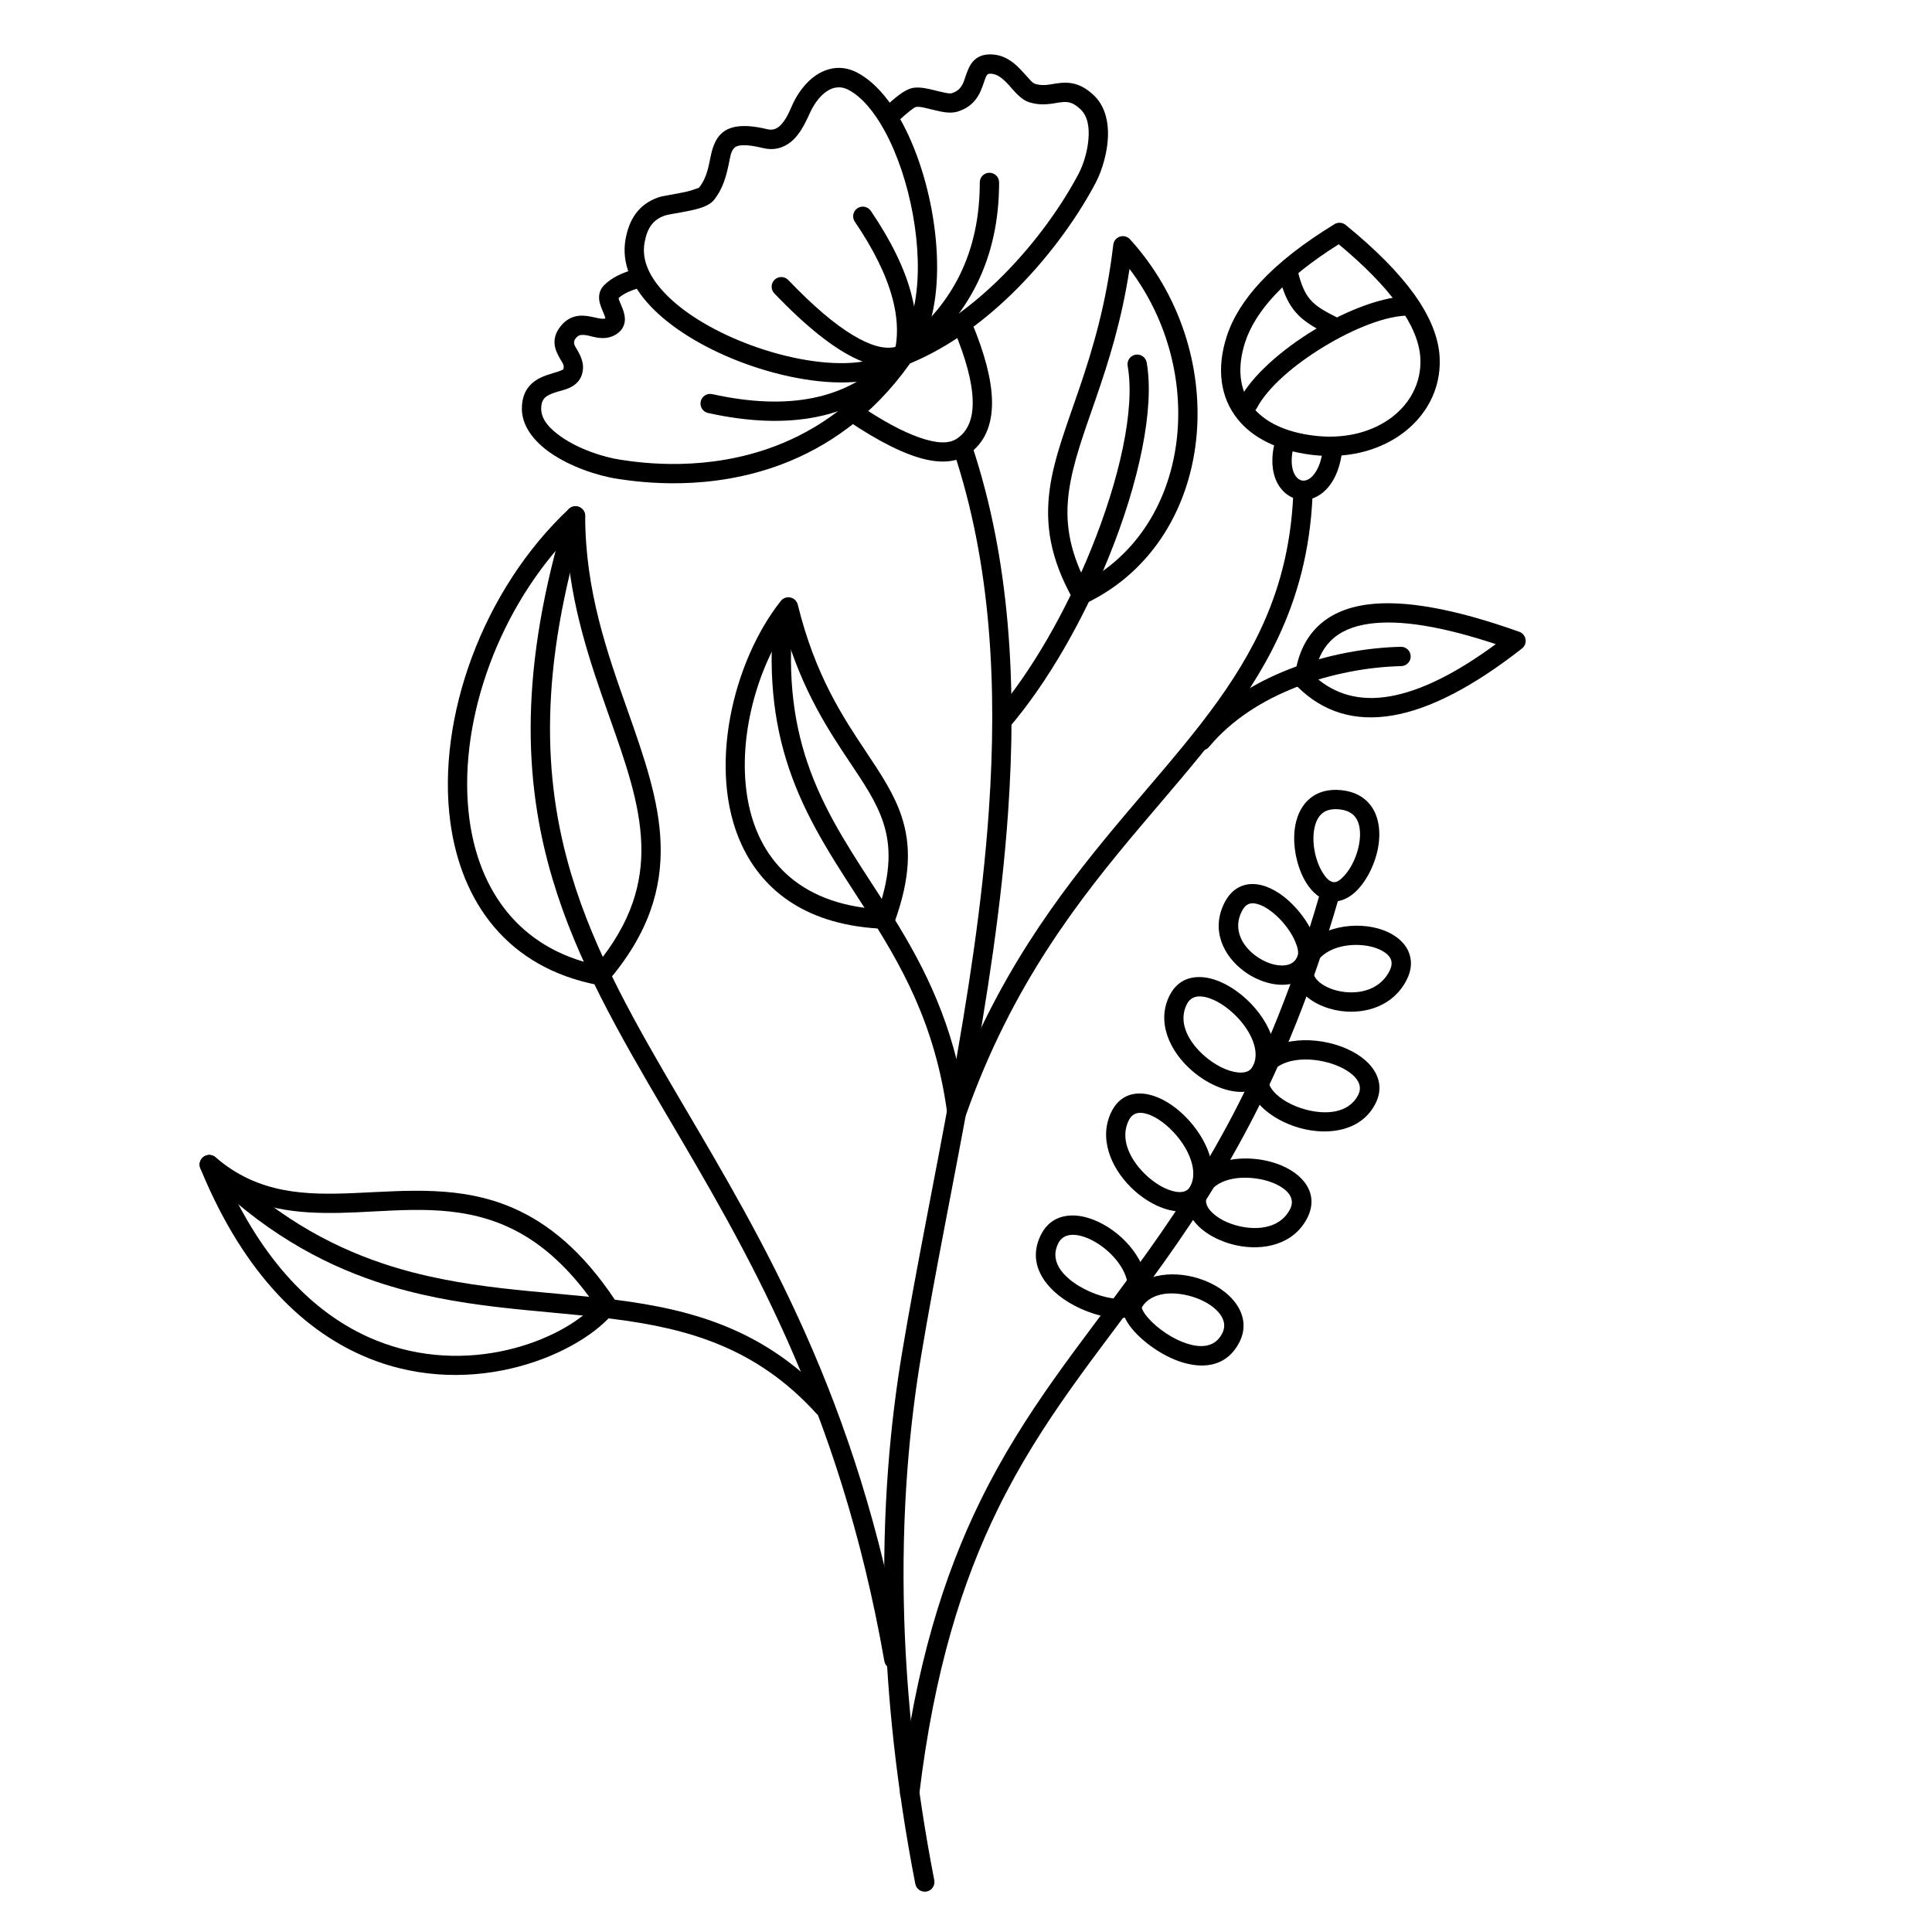
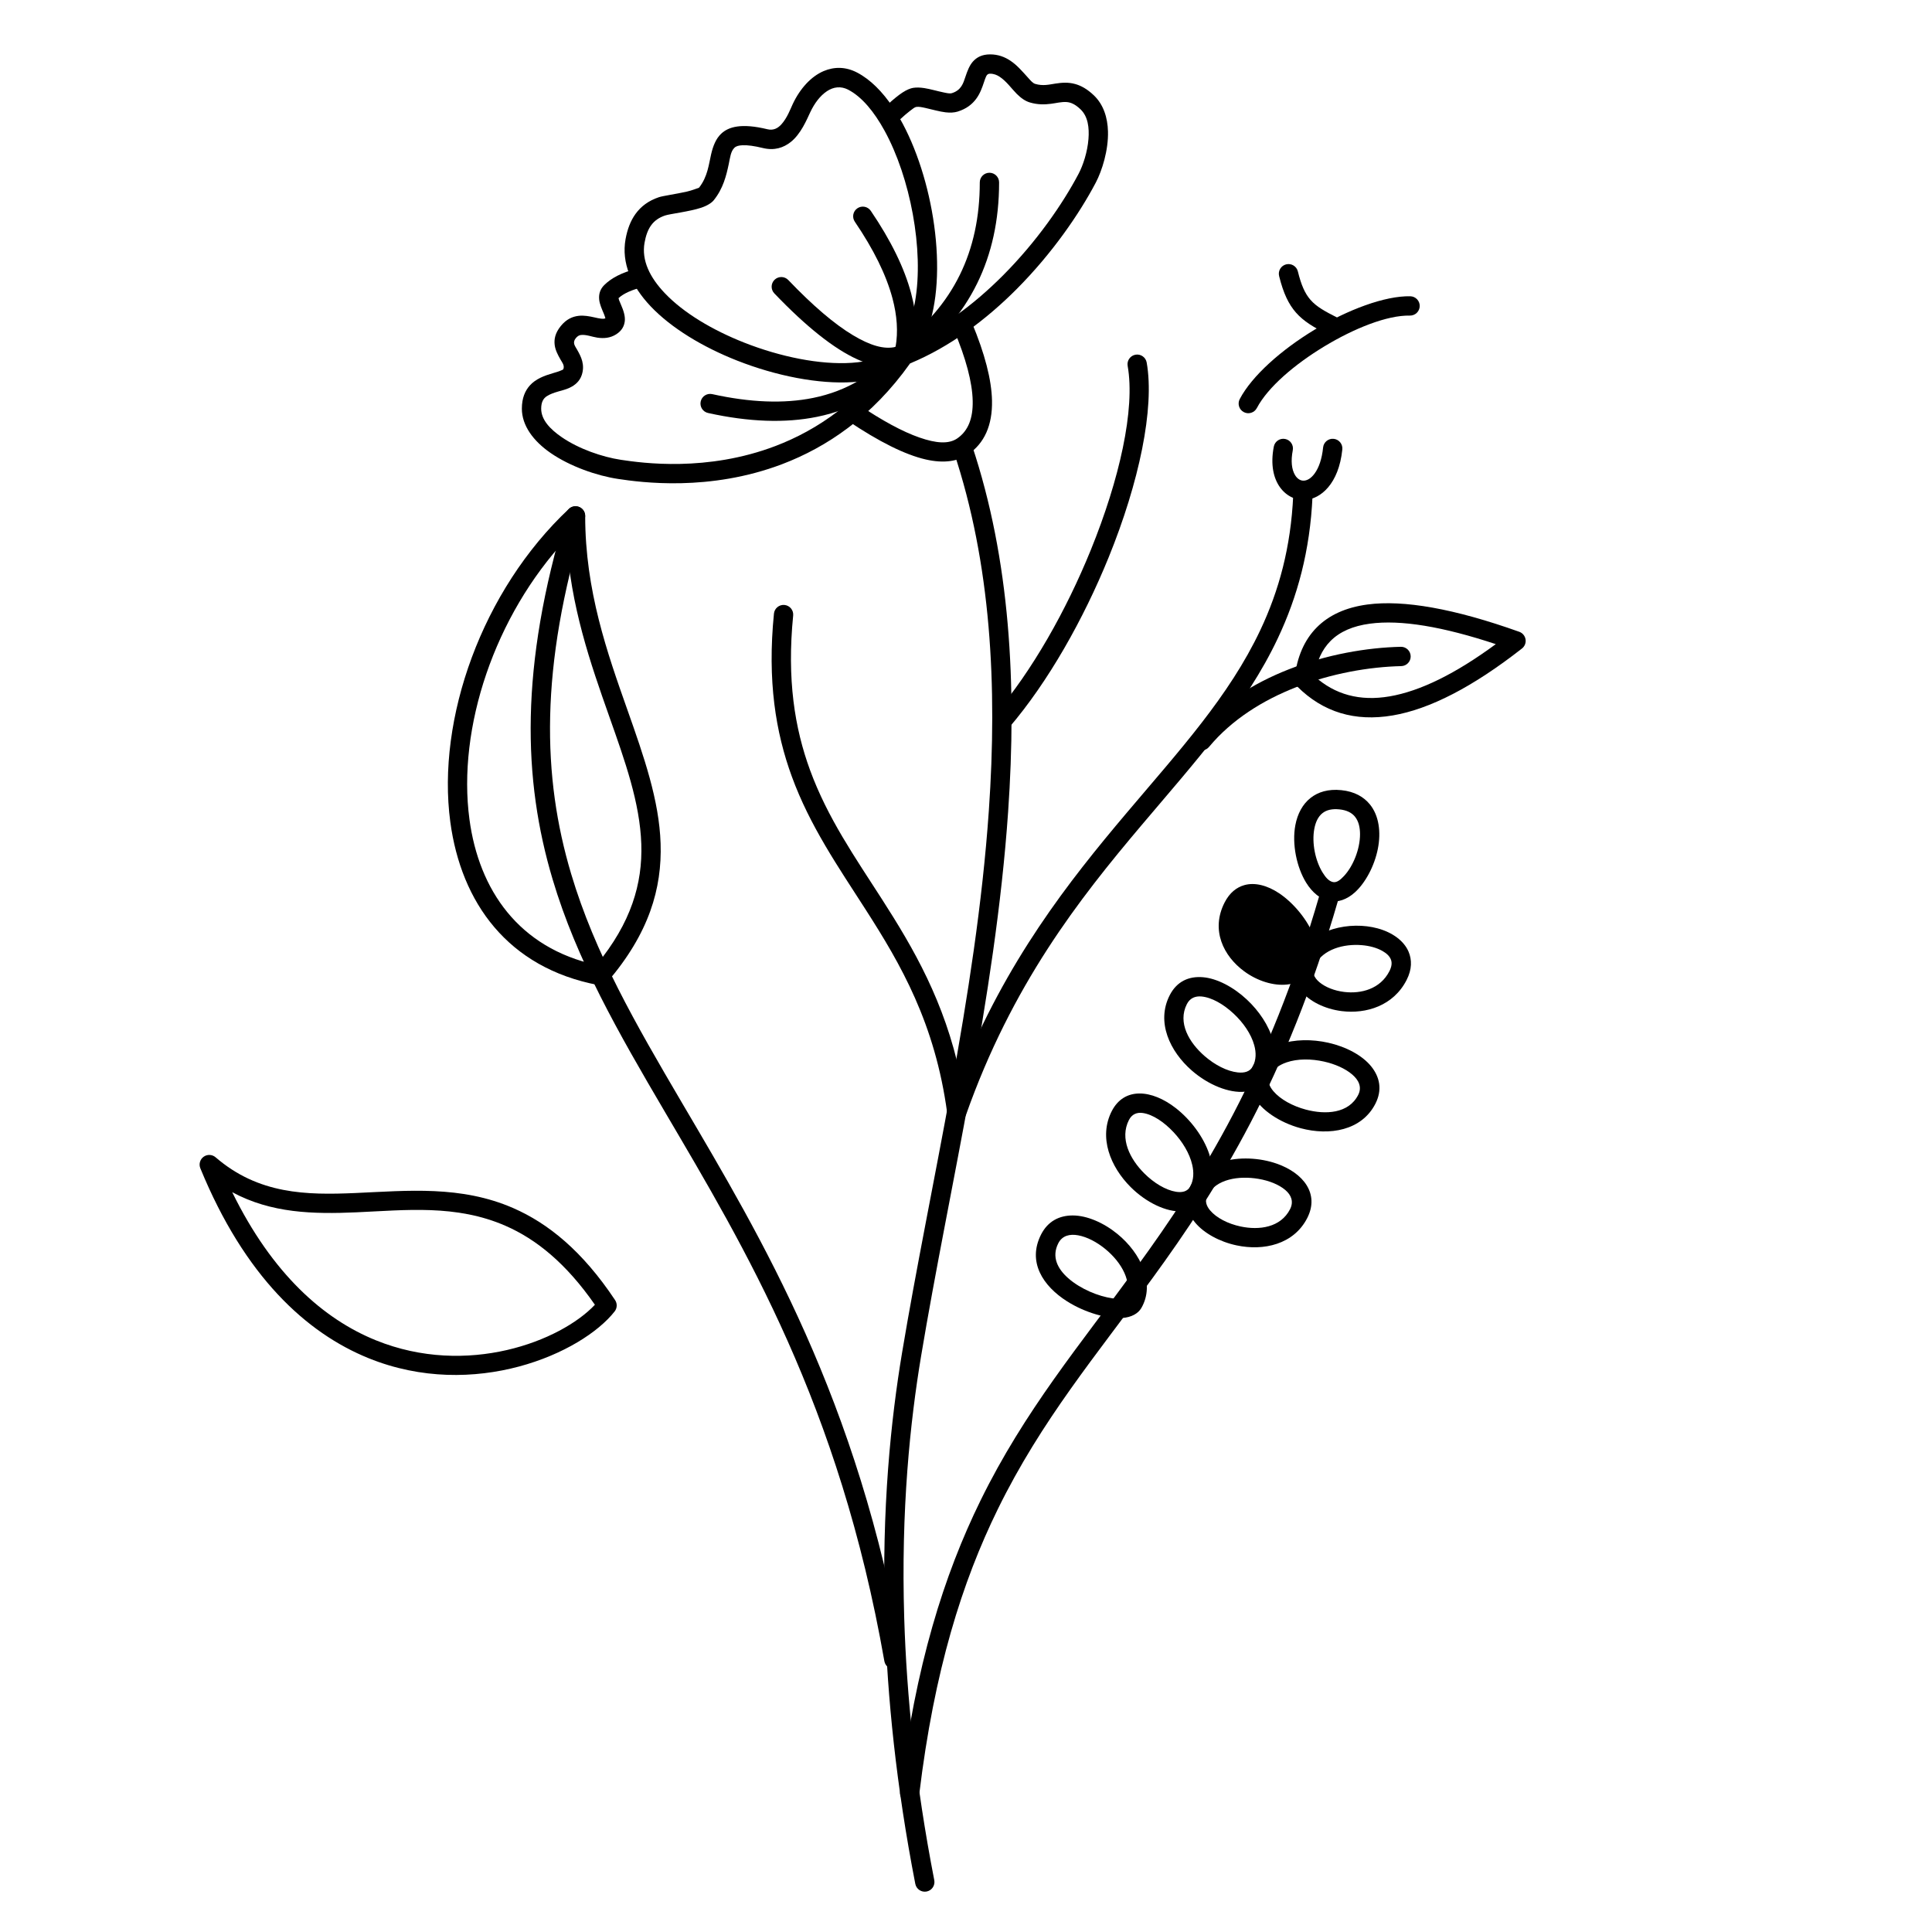
<svg xmlns="http://www.w3.org/2000/svg" height="200" viewBox="0 0 200 200" width="200">
  <g id="outline" fill="none" fill-rule="evenodd">
    <g transform="translate(-339 -560)">
      <g id="slice" transform="translate(119 120)" />
      <g id="flower" fill="#000" transform="translate(145 121)">
        <path id="Fill-929" d="m292.724 485.739c3.873 11.609 4.533 24.287 3.641 37.171-1.329 19.189-6.099 38.831-8.984 56.128-1.142 6.845-2.128 16.089-1.774 27.562.25 8.059 1.161 17.218 3.145 27.419.106.541.631.896 1.173.79.542-.105.896-.631.791-1.172-1.962-10.082-2.863-19.134-3.11-27.099-.349-11.31.622-20.423 1.748-27.171 2.894-17.356 7.673-37.065 9.006-56.319.911-13.152.214-26.092-3.739-37.942-.174-.524-.741-.807-1.265-.632-.523.174-.807.741-.632 1.265z" />
        <path id="Fill-930" d="m252.621 492.116c-4.836 15.956-4.489 27.603-1.411 37.924 2.494 8.362 6.796 15.853 11.627 24.073 8.248 14.034 18.042 30.234 22.712 56.848.095.543.614.907 1.158.812.543-.096.907-.615.812-1.158-4.725-26.923-14.614-43.318-22.958-57.515-4.743-8.073-8.985-15.421-11.434-23.632-2.985-10.008-3.281-21.3 1.408-36.772.16-.528-.139-1.087-.667-1.247-.529-.16-1.087.139-1.247.667z" />
        <path id="Fill-931" d="m330.609 531.605c-5.32 18.39-12.186 29.283-18.916 38.527-5.863 8.052-11.617 14.875-16.198 24.218-3.76 7.668-6.734 17.027-8.32 30.138-.066.548.325 1.047.873 1.113s1.047-.325 1.113-.873c1.551-12.831 4.45-21.993 8.13-29.498 4.526-9.231 10.226-15.964 16.019-23.921 6.838-9.393 13.814-20.462 19.221-39.148.153-.53-.153-1.085-.683-1.238-.53-.154-1.085.152-1.239.682z" />
-         <path id="Fill-932" d="m214.954 560.264c6.018 6.052 12.066 9.427 18.022 11.424 8.435 2.828 16.688 2.86 24.426 3.84 7.688.973 14.86 2.904 21.135 9.828.37.409 1.003.44 1.412.069.409-.37.44-1.003.07-1.412-6.648-7.336-14.22-9.438-22.366-10.469-7.615-.965-15.741-.97-24.041-3.752-5.699-1.911-11.481-5.148-17.239-10.938-.39-.392-1.023-.393-1.415-.004-.391.389-.393 1.023-.004 1.414z" />
        <path id="Fill-933" d="m257.629 574.757c.266-.34.284-.812.045-1.171-3.393-5.102-6.942-7.948-10.531-9.519-5.423-2.372-10.968-1.802-16.341-1.566-5.095.223-10.034.14-14.485-3.699-.351-.302-.862-.325-1.238-.055-.375.271-.516.763-.341 1.191 4.596 11.214 10.989 17.057 17.422 19.663 10.938 4.431 22.079-.518 25.469-4.844zm-2.045-.689c-3.542 3.762-13.206 7.515-22.673 3.679-5.403-2.188-10.718-6.854-14.873-15.333 4.053 2.186 8.388 2.281 12.852 2.085 5.078-.223 10.326-.842 15.451 1.401 3.155 1.38 6.25 3.859 9.243 8.168z" />
        <path id="Fill-934" d="m274.119 502.522c-.694 6.962.177 12.294 1.855 16.876 1.874 5.119 4.77 9.293 7.642 13.769 3.615 5.633 7.189 11.763 8.44 21.074.061.458.428.814.888.861.46.048.892-.226 1.046-.662 4.771-13.517 11.705-22.351 18.177-30.009 5.574-6.596 10.804-12.342 14.117-19.364 2.02-4.281 3.334-9.032 3.589-14.723.025-.552-.402-1.019-.954-1.044-.551-.025-1.019.403-1.044.954-.241 5.396-1.485 9.901-3.4 13.96-3.241 6.869-8.382 12.473-13.835 18.926-6.037 7.143-12.457 15.298-17.234 27.181-1.639-7.682-4.848-13.156-8.106-18.234-2.793-4.352-5.626-8.4-7.448-13.377-1.59-4.341-2.4-9.394-1.743-15.99.055-.549-.346-1.039-.896-1.094-.549-.055-1.039.347-1.094.896z" />
-         <path id="Fill-935" d="m285.613 535.153c.434.015.827-.25.976-.658 1.736-4.78 1.699-8.077.744-10.978-.755-2.291-2.108-4.338-3.678-6.692-2.383-3.573-5.273-7.911-7.07-15.234-.09-.37-.385-.657-.757-.738-.373-.082-.76.056-.997.355-4.983 6.285-7.653 17.486-4.057 25.244 2.242 4.836 6.854 8.419 14.839 8.701zm-.661-2.035c-8.482-.555-12.484-5.405-13.545-11.331-1.057-5.906.708-12.818 3.792-17.649 1.874 6.397 4.544 10.426 6.792 13.797 1.46 2.188 2.741 4.077 3.442 6.207.795 2.414.808 5.134-.481 8.976z" />
        <path id="Fill-936" d="m255.938 540.973c.352.067.713-.059.946-.331 4.305-5.02 5.656-9.671 5.501-14.334-.147-4.467-1.717-8.956-3.437-13.825-2.077-5.88-4.37-12.338-4.37-20.077 0-.398-.237-.759-.603-.917-.366-.159-.791-.085-1.082.188-8.99 8.434-13.71 21.742-12.278 32.407 1.122 8.352 5.951 15.111 15.323 16.889zm-.196-2.081c-8.036-1.759-12.161-7.75-13.145-15.074-1.268-9.442 2.586-21.059 10.048-29.06.397 6.966 2.486 12.923 4.417 18.391 1.647 4.661 3.183 8.949 3.325 13.226.135 4.083-1.041 8.143-4.645 12.517z" />
        <path id="Fill-937" d="m298.476 514.299c4.026-4.71 7.68-11.174 10.303-17.63 3.129-7.704 4.765-15.402 3.925-20.141-.096-.543-.615-.906-1.159-.81-.543.097-.906.616-.81 1.159.794 4.484-.848 11.75-3.809 19.039-2.541 6.254-6.07 12.521-9.97 17.083-.359.42-.309 1.052.111 1.41.419.359 1.051.309 1.409-.11z" />
-         <path id="Fill-938" d="m305.086 501.055c.257.459.827.64 1.302.413 7.022-3.351 10.904-10.16 11.502-17.618.554-6.909-1.721-14.369-6.91-20.077-.264-.29-.673-.399-1.046-.279-.374.12-.642.447-.688.837-1.424 12.244-5.704 18.851-6.579 25.314-.484 3.569 0 7.099 2.419 11.41zm1.29-1.826c-1.765-3.463-2.126-6.372-1.727-9.316.82-6.059 4.626-12.246 6.278-23.074 3.789 5.007 5.428 11.133 4.969 16.851-.516 6.443-3.704 12.375-9.52 15.539z" />
        <path id="Fill-939" d="m319.155 516.323c2.362-2.839 5.589-4.839 8.996-6.175 3.697-1.45 7.612-2.116 10.905-2.192.552-.013.99-.471.977-1.023s-.471-.99-1.023-.977c-3.5.081-7.66.789-11.589 2.33-3.718 1.458-7.226 3.66-9.803 6.757-.353.425-.296 1.056.129 1.409.424.353 1.055.295 1.408-.129z" />
        <path id="Fill-940" d="m328.007 509.252c-.033.303.073.604.288.819 2.663 2.654 5.955 3.66 9.883 2.99 3.819-.651 8.287-2.942 13.376-6.929.287-.224.429-.587.371-.947-.059-.36-.308-.659-.651-.782-6.742-2.407-11.988-3.325-15.724-2.824-2.253.302-3.994 1.112-5.248 2.38-1.263 1.278-2.044 3.036-2.295 5.293zm2.053-.262c.238-1.517.781-2.731 1.665-3.625.972-.984 2.343-1.569 4.09-1.803 3.185-.428 7.524.296 13.028 2.119-4.145 3.048-7.805 4.864-11.001 5.409-3.059.521-5.656-.171-7.782-2.1z" />
        <path id="Fill-941" d="m331.62 532.276c.872.167 1.8-.15 2.627-.89 1.096-.981 2.043-2.748 2.393-4.543.332-1.704.113-3.412-.826-4.566-.63-.776-1.58-1.339-2.957-1.48-1.375-.141-2.412.198-3.176.795-.843.659-1.367 1.662-1.587 2.825-.37 1.955.14 4.371 1.116 5.954.646 1.046 1.507 1.732 2.41 1.905zm.376-1.964c-.431-.083-.775-.491-1.083-.991-.744-1.205-1.135-3.044-.854-4.532.125-.658.378-1.249.854-1.621.416-.325.992-.458 1.74-.382.74.076 1.271.336 1.609.752.39.48.527 1.129.528 1.817 0 1.555-.717 3.321-1.66 4.328-.366.39-.734.705-1.134.629z" />
-         <path id="Fill-942" d="m310.418 573.407c-.359.616-.311 1.552.332 2.554.977 1.527 3.372 3.41 5.748 4.102 2.32.676 4.585.277 5.806-2.12 1.433-2.811-.923-5.56-4.206-6.595-2.871-.906-6.231-.432-7.68 2.059zm1.771.935c1.021-1.646 3.358-1.702 5.308-1.087 1.044.329 2 .871 2.62 1.563.565.632.821 1.402.405 2.217-.719 1.41-2.099 1.506-3.464 1.108-1.631-.475-3.277-1.635-4.222-2.73-.236-.272-.425-.537-.548-.785-.044-.09-.083-.226-.099-.286z" />
        <path id="Fill-943" d="m317.22 561.812c-.702 1.323-.426 2.645.511 3.763.908 1.084 2.51 1.969 4.274 2.345 2.799.597 5.924-.09 7.323-2.835 1.277-2.506-.395-4.656-3.165-5.625-1.753-.613-3.913-.731-5.701-.179-1.398.432-2.571 1.264-3.242 2.531zm1.767.937c.907-1.712 3.264-2.056 5.292-1.713 1.085.183 2.099.578 2.78 1.157.601.511.89 1.193.487 1.984-.967 1.897-3.189 2.2-5.124 1.787-1.293-.276-2.492-.879-3.158-1.673-.387-.462-.567-.996-.277-1.542z" />
        <path id="Fill-944" d="m323.689 549.393c-.55 1.038-.473 2.104.074 3.095.789 1.43 2.709 2.721 4.878 3.304 2.986.802 6.322.246 7.74-2.537.729-1.431.458-2.761-.444-3.873-.917-1.131-2.587-2.026-4.439-2.44-1.678-.376-3.494-.362-4.974.147-1.232.423-2.241 1.182-2.835 2.304zm1.767.936c.356-.67.982-1.096 1.718-1.349 1.157-.398 2.576-.38 3.887-.087 1.136.255 2.196.717 2.925 1.343.665.572 1.028 1.297.613 2.111-.983 1.929-3.37 2.069-5.439 1.513-1.355-.364-2.611-1.048-3.332-1.893-.434-.508-.67-1.075-.372-1.638z" />
        <path id="Fill-945" d="m328.329 537.983c-.706 1.333-.466 2.586.36 3.609.857 1.06 2.448 1.86 4.211 2.078 2.529.312 5.35-.552 6.713-3.225.565-1.108.554-2.094.203-2.923-.474-1.12-1.661-1.995-3.192-2.414-2.848-.78-6.788.031-8.295 2.875zm1.767.937c.888-1.675 3.015-2.227 4.857-2.079.805.064 1.566.267 2.159.605.417.237.752.534.887.921.118.338.057.728-.168 1.17-.943 1.85-2.936 2.364-4.686 2.148-.997-.123-1.929-.48-2.563-1.011-.55-.461-.846-1.075-.486-1.754z" />
        <path id="Fill-946" d="m312.147 574.413c1.458-2.506-.029-5.677-2.466-7.67-1.437-1.175-3.16-1.916-4.622-1.919-1.386-.004-2.58.585-3.285 1.967-1.445 2.836.188 5.337 2.686 6.921 1.89 1.199 4.232 1.832 5.705 1.727.984-.07 1.663-.478 1.982-1.026zm-1.699-1.06c-.056.019-.216.07-.331.083-.278.031-.606.015-.963-.035-1.436-.202-3.298-.958-4.58-2.09-1.074-.949-1.743-2.189-1.018-3.611.411-.807 1.203-.977 2.052-.822.934.17 1.934.7 2.807 1.413.847.693 1.576 1.563 1.988 2.489.382.856.489 1.763.045 2.573z" />
        <path id="Fill-947" d="m318.987 562.749c.684-1.291.686-2.792.198-4.268-.599-1.809-1.945-3.58-3.458-4.763-2.495-1.951-5.356-2.209-6.643.316-1.375 2.697-.138 5.761 1.967 7.857 1.614 1.609 3.706 2.595 5.308 2.508 1.121-.061 2.058-.576 2.628-1.65zm-1.767-.937c-.294.554-.866.66-1.492.557-1.066-.176-2.273-.905-3.266-1.895-1.496-1.49-2.573-3.615-1.596-5.532.314-.616.842-.811 1.435-.725 1.043.151 2.207.944 3.181 1.982.917.976 1.664 2.187 1.94 3.394.176.773.155 1.544-.202 2.219z" />
        <path id="Fill-948" d="m325.456 550.329c.599-1.13.658-2.396.312-3.656-.417-1.515-1.437-3.027-2.701-4.205-1.395-1.302-3.083-2.181-4.53-2.306-1.452-.125-2.711.416-3.453 1.872-1.406 2.759.007 5.803 2.311 7.804 1.701 1.477 3.847 2.336 5.472 2.176 1.119-.111 2.039-.646 2.589-1.685zm-1.767-.937c-.299.566-.897.696-1.559.625-1.099-.118-2.365-.77-3.423-1.689-1.612-1.399-2.824-3.457-1.841-5.386.32-.628.873-.842 1.499-.788 1.076.093 2.3.808 3.338 1.776.989.922 1.811 2.089 2.136 3.273.208.754.208 1.514-.15 2.189z" />
-         <path id="Fill-949" d="m330.127 538.857c.348-.787.307-1.829-.109-2.927-.617-1.627-2.046-3.416-3.597-4.455-1.222-.82-2.527-1.159-3.619-.844-.788.227-1.51.773-2.034 1.8-1.453 2.851-.113 5.541 2.026 7.116 1.369 1.009 3.055 1.529 4.452 1.37 1.262-.144 2.32-.795 2.881-2.06zm-1.829-.811c-.246.555-.725.821-1.278.884-.959.109-2.1-.3-3.04-.993-1.392-1.025-2.375-2.742-1.43-4.598.204-.4.446-.66.748-.768.343-.123.728-.054 1.122.095.589.222 1.184.637 1.732 1.142.817.755 1.525 1.718 1.919 2.64.256.602.417 1.17.227 1.598z" />
-         <path id="Fill-950" d="m333.298 462.284c-.329-.268-.791-.299-1.152-.078-3.217 1.966-5.757 3.955-7.626 5.956-1.747 1.871-2.917 3.763-3.531 5.664-1.083 3.35-.65 6.334 1.116 8.546 1.531 1.918 4.106 3.281 7.717 3.717 3.503.422 6.633-.375 8.957-1.934 2.795-1.875 4.441-4.847 4.251-8.208-.113-2.007-.979-4.183-2.651-6.507-1.603-2.23-3.961-4.618-7.081-7.156zm-.713 2.003c2.687 2.236 4.746 4.341 6.17 6.321 1.406 1.954 2.183 3.764 2.278 5.452.149 2.641-1.172 4.961-3.368 6.434-1.971 1.322-4.632 1.967-7.604 1.609-2.973-.358-5.133-1.4-6.393-2.979-1.378-1.727-1.622-4.068-.776-6.683.534-1.653 1.571-3.287 3.09-4.914 1.646-1.763 3.849-3.507 6.603-5.24z" />
+         <path id="Fill-949" d="m330.127 538.857c.348-.787.307-1.829-.109-2.927-.617-1.627-2.046-3.416-3.597-4.455-1.222-.82-2.527-1.159-3.619-.844-.788.227-1.51.773-2.034 1.8-1.453 2.851-.113 5.541 2.026 7.116 1.369 1.009 3.055 1.529 4.452 1.37 1.262-.144 2.32-.795 2.881-2.06zm-1.829-.811z" />
        <path id="Fill-951" d="m339.99 469.669c-2.626-.053-6.467 1.382-9.942 3.485-3.402 2.059-6.442 4.747-7.71 7.157-.257.489-.069 1.094.419 1.351.489.257 1.094.069 1.351-.42 1.139-2.165 3.919-4.527 6.975-6.377 3.109-1.881 6.517-3.244 8.866-3.196.552.011 1.009-.428 1.02-.979.012-.552-.427-1.009-.979-1.021z" />
        <path id="Fill-952" d="m326.413 467.576c.442 1.794.988 2.916 1.736 3.773.8.917 1.849 1.533 3.36 2.302.492.251 1.094.055 1.345-.437.25-.492.054-1.095-.438-1.345-1.229-.626-2.109-1.089-2.76-1.835-.579-.663-.96-1.549-1.301-2.936-.132-.536-.674-.864-1.21-.732s-.864.674-.732 1.21z" />
        <path id="Fill-953" d="m325.865 485.231c-.732 3.762 1.364 5.657 3.275 5.52 1.558-.112 3.45-1.64 3.817-5.227.057-.549-.344-1.04-.893-1.097-.549-.056-1.04.344-1.096.893-.122 1.193-.436 2.084-.869 2.684-.329.454-.71.724-1.103.752-.369.027-.703-.194-.93-.569-.35-.579-.456-1.454-.238-2.574.106-.542-.249-1.067-.79-1.172-.542-.106-1.068.249-1.173.79z" />
        <path id="Fill-954" d="m292.75 473.147c1.244 2.965 1.903 5.417 1.943 7.364.036 1.777-.455 3.082-1.59 3.868-.893.618-2.199.513-3.92-.085-1.755-.608-3.868-1.756-6.349-3.43-.457-.308-1.079-.188-1.388.27-.309.457-.188 1.08.27 1.388 3.295 2.224 6.006 3.558 8.115 4.041 1.872.428 3.337.203 4.411-.54 1.647-1.14 2.503-2.974 2.45-5.553-.044-2.138-.732-4.84-2.097-8.097-.214-.509-.8-.749-1.309-.535-.509.213-.749.8-.536 1.309z" />
        <path id="Fill-955" d="m266.363 458.431c-.102.039-.758.289-1.24.399-1.165.263-2.507.447-2.914.584-1.079.362-1.854.952-2.414 1.722-.52.715-.852 1.596-1.038 2.625-.439 2.437.588 4.832 2.607 6.958 2.131 2.244 5.381 4.203 8.919 5.6 4.067 1.607 8.507 2.471 12.016 2.235 2.216-.149 4.078-.747 5.33-1.8 1.239-1.042 2.133-2.607 2.684-4.519.916-3.178.893-7.351.148-11.429-.731-3.996-2.152-7.896-4.005-10.67-1.102-1.651-2.366-2.911-3.717-3.619-1.195-.626-2.385-.621-3.475-.158-1.279.544-2.436 1.779-3.21 3.434-.23.492-.567 1.42-1.167 2.082-.345.382-.804.66-1.443.505-2.71-.66-4.046-.25-4.799.473-.532.51-.825 1.24-1.03 2.116-.24 1.028-.354 2.325-1.252 3.462zm6.608-4.108c1.198.292 2.14-.031 2.888-.624 1.048-.832 1.657-2.312 2.007-3.058.447-.956 1.043-1.741 1.745-2.205.666-.44 1.431-.55 2.2-.147 1.425.746 2.684 2.286 3.755 4.235 1.337 2.436 2.355 5.509 2.927 8.642.578 3.162.705 6.387.228 9.078-.377 2.128-1.115 3.917-2.379 4.979-.976.821-2.45 1.219-4.178 1.336-3.256.219-7.372-.609-11.146-2.1-3.248-1.283-6.248-3.057-8.204-5.117-1.529-1.61-2.422-3.381-2.089-5.226.127-.703.331-1.315.687-1.803.331-.454.797-.79 1.434-1.004.509-.171 2.534-.404 3.738-.804.623-.208 1.077-.498 1.295-.767.987-1.217 1.307-2.561 1.559-3.743.147-.692.2-1.323.592-1.7.18-.172.449-.241.834-.258.531-.024 1.215.069 2.107.286z" />
        <path id="Fill-956" d="m258.03 469.863c.271-.25.617-.464 1.03-.651.408-.185.877-.34 1.408-.47.536-.131.865-.673.733-1.209-.131-.536-.673-.865-1.209-.734-.818.201-1.519.456-2.105.759-.531.276-.973.593-1.33.946-.449.444-.587.961-.528 1.525.047.455.273.966.486 1.461.057.132.123.346.155.457-.14.07-.293.057-.447.041-.22-.024-.443-.077-.669-.128-.548-.123-1.103-.227-1.639-.167-.646.072-1.28.343-1.859 1.053-.6.737-.711 1.391-.632 1.989.07.521.328 1.012.607 1.5.169.297.419.579.295.955-.029.09-.132.107-.223.149-.258.121-.568.204-.888.298-.864.254-1.76.585-2.373 1.273-.477.535-.818 1.28-.818 2.396 0 1.744 1.18 3.346 2.975 4.586 2.019 1.395 4.793 2.358 6.983 2.687 2.353.354 9.471 1.337 17.02-1.543 4.56-1.739 9.279-4.88 13.207-10.413 4.173-1.735 7.918-4.565 11.052-7.713 3.644-3.662 6.461-7.75 8.174-11.005.649-1.234 1.317-3.352 1.263-5.303-.039-1.442-.472-2.787-1.458-3.728-.7-.669-1.337-1.007-1.93-1.174-.723-.203-1.394-.149-2.085-.042-.619.097-1.262.262-2.05.03-.001 0-.001 0-.001 0-.275-.081-.489-.358-.746-.639-.538-.59-1.114-1.286-1.828-1.761-.597-.398-1.282-.658-2.098-.658-.856 0-1.392.305-1.785.743-.358.401-.575.97-.784 1.598-.209.625-.415 1.368-1.389 1.671-.223.069-.517-.003-.84-.069-.66-.134-1.386-.355-2.02-.453-.423-.065-.815-.078-1.15-.025-.28.045-.657.19-1.108.485-.419.275-.944.698-1.57 1.276-.406.375-.431 1.008-.057 1.413.375.406 1.008.431 1.413.057.352-.325.666-.595.942-.808.314-.243.528-.421.695-.448h.001c.269-.043.604.031.962.11.693.153 1.441.375 2.076.449.471.055.897.032 1.248-.076 0-.001.001-.001.001-.001.921-.286 1.503-.766 1.912-1.313.406-.543.625-1.165.818-1.745.068-.204.132-.4.213-.575.076-.163.18-.289.422-.289.386 0 .707.134.989.322.707.471 1.226 1.224 1.753 1.754.437.441.891.761 1.365.9.813.24 1.521.225 2.186.14.554-.07 1.065-.212 1.599-.182.452.026.91.226 1.465.756v.001c.777.741.91 1.911.82 3.063-.106 1.367-.565 2.736-1.014 3.589v.001c-1.639 3.113-4.335 7.022-7.822 10.525-3.015 3.029-6.623 5.759-10.657 7.382-.181.073-.336.196-.447.356-3.689 5.293-8.142 8.287-12.45 9.93-7.1 2.709-13.796 1.768-16.01 1.434-1.925-.289-4.368-1.128-6.143-2.354-1.189-.822-2.112-1.786-2.112-2.941 0-.674.222-1.06.579-1.289.705-.454 1.65-.55 2.307-.848.647-.293 1.108-.721 1.316-1.353.17-.518.159-.991.045-1.436-.109-.425-.325-.824-.547-1.213-.202-.353-.497-.692-.117-1.158.169-.207.342-.307.53-.329.56-.062 1.142.193 1.702.275.69.1 1.351.041 1.964-.355.577-.373.81-.839.873-1.334.065-.517-.128-1.123-.39-1.717-.067-.155-.137-.309-.193-.461-.024-.064-.049-.163-.063-.225z" />
        <path id="Fill-957" d="m282.491 461.952c1.943 2.859 3.246 5.495 3.894 7.916.483 1.809.597 3.49.325 5.043-1.201.288-2.652-.159-4.384-1.193-1.951-1.165-4.189-3.079-6.723-5.73-.382-.399-1.015-.413-1.414-.032-.399.382-.413 1.015-.032 1.414 3.33 3.483 6.202 5.747 8.589 6.827 2.042.923 3.785 1.013 5.222.396.29-.125.505-.38.578-.688.474-1.997.405-4.182-.229-6.554-.697-2.605-2.082-5.448-4.172-8.523-.311-.457-.933-.576-1.39-.265-.456.31-.575.932-.264 1.389z" />
        <path id="Fill-958" d="m295.427 457.884c0 3.571-.686 6.765-2.071 9.581-1.407 2.859-3.534 5.324-6.374 7.402-.066.049-.126.105-.179.169-2.264 2.729-5.142 4.448-8.634 5.157-3.03.614-6.51.476-10.44-.393-.539-.119-1.073.222-1.192.761-.12.539.221 1.073.76 1.192 4.243.938 8 1.063 11.269.4 3.914-.794 7.146-2.71 9.697-5.746 3.067-2.265 5.36-4.954 6.887-8.059 1.514-3.076 2.277-6.563 2.277-10.464 0-.552-.448-1-1-1s-1 .448-1 1z" />
      </g>
    </g>
  </g>
</svg>